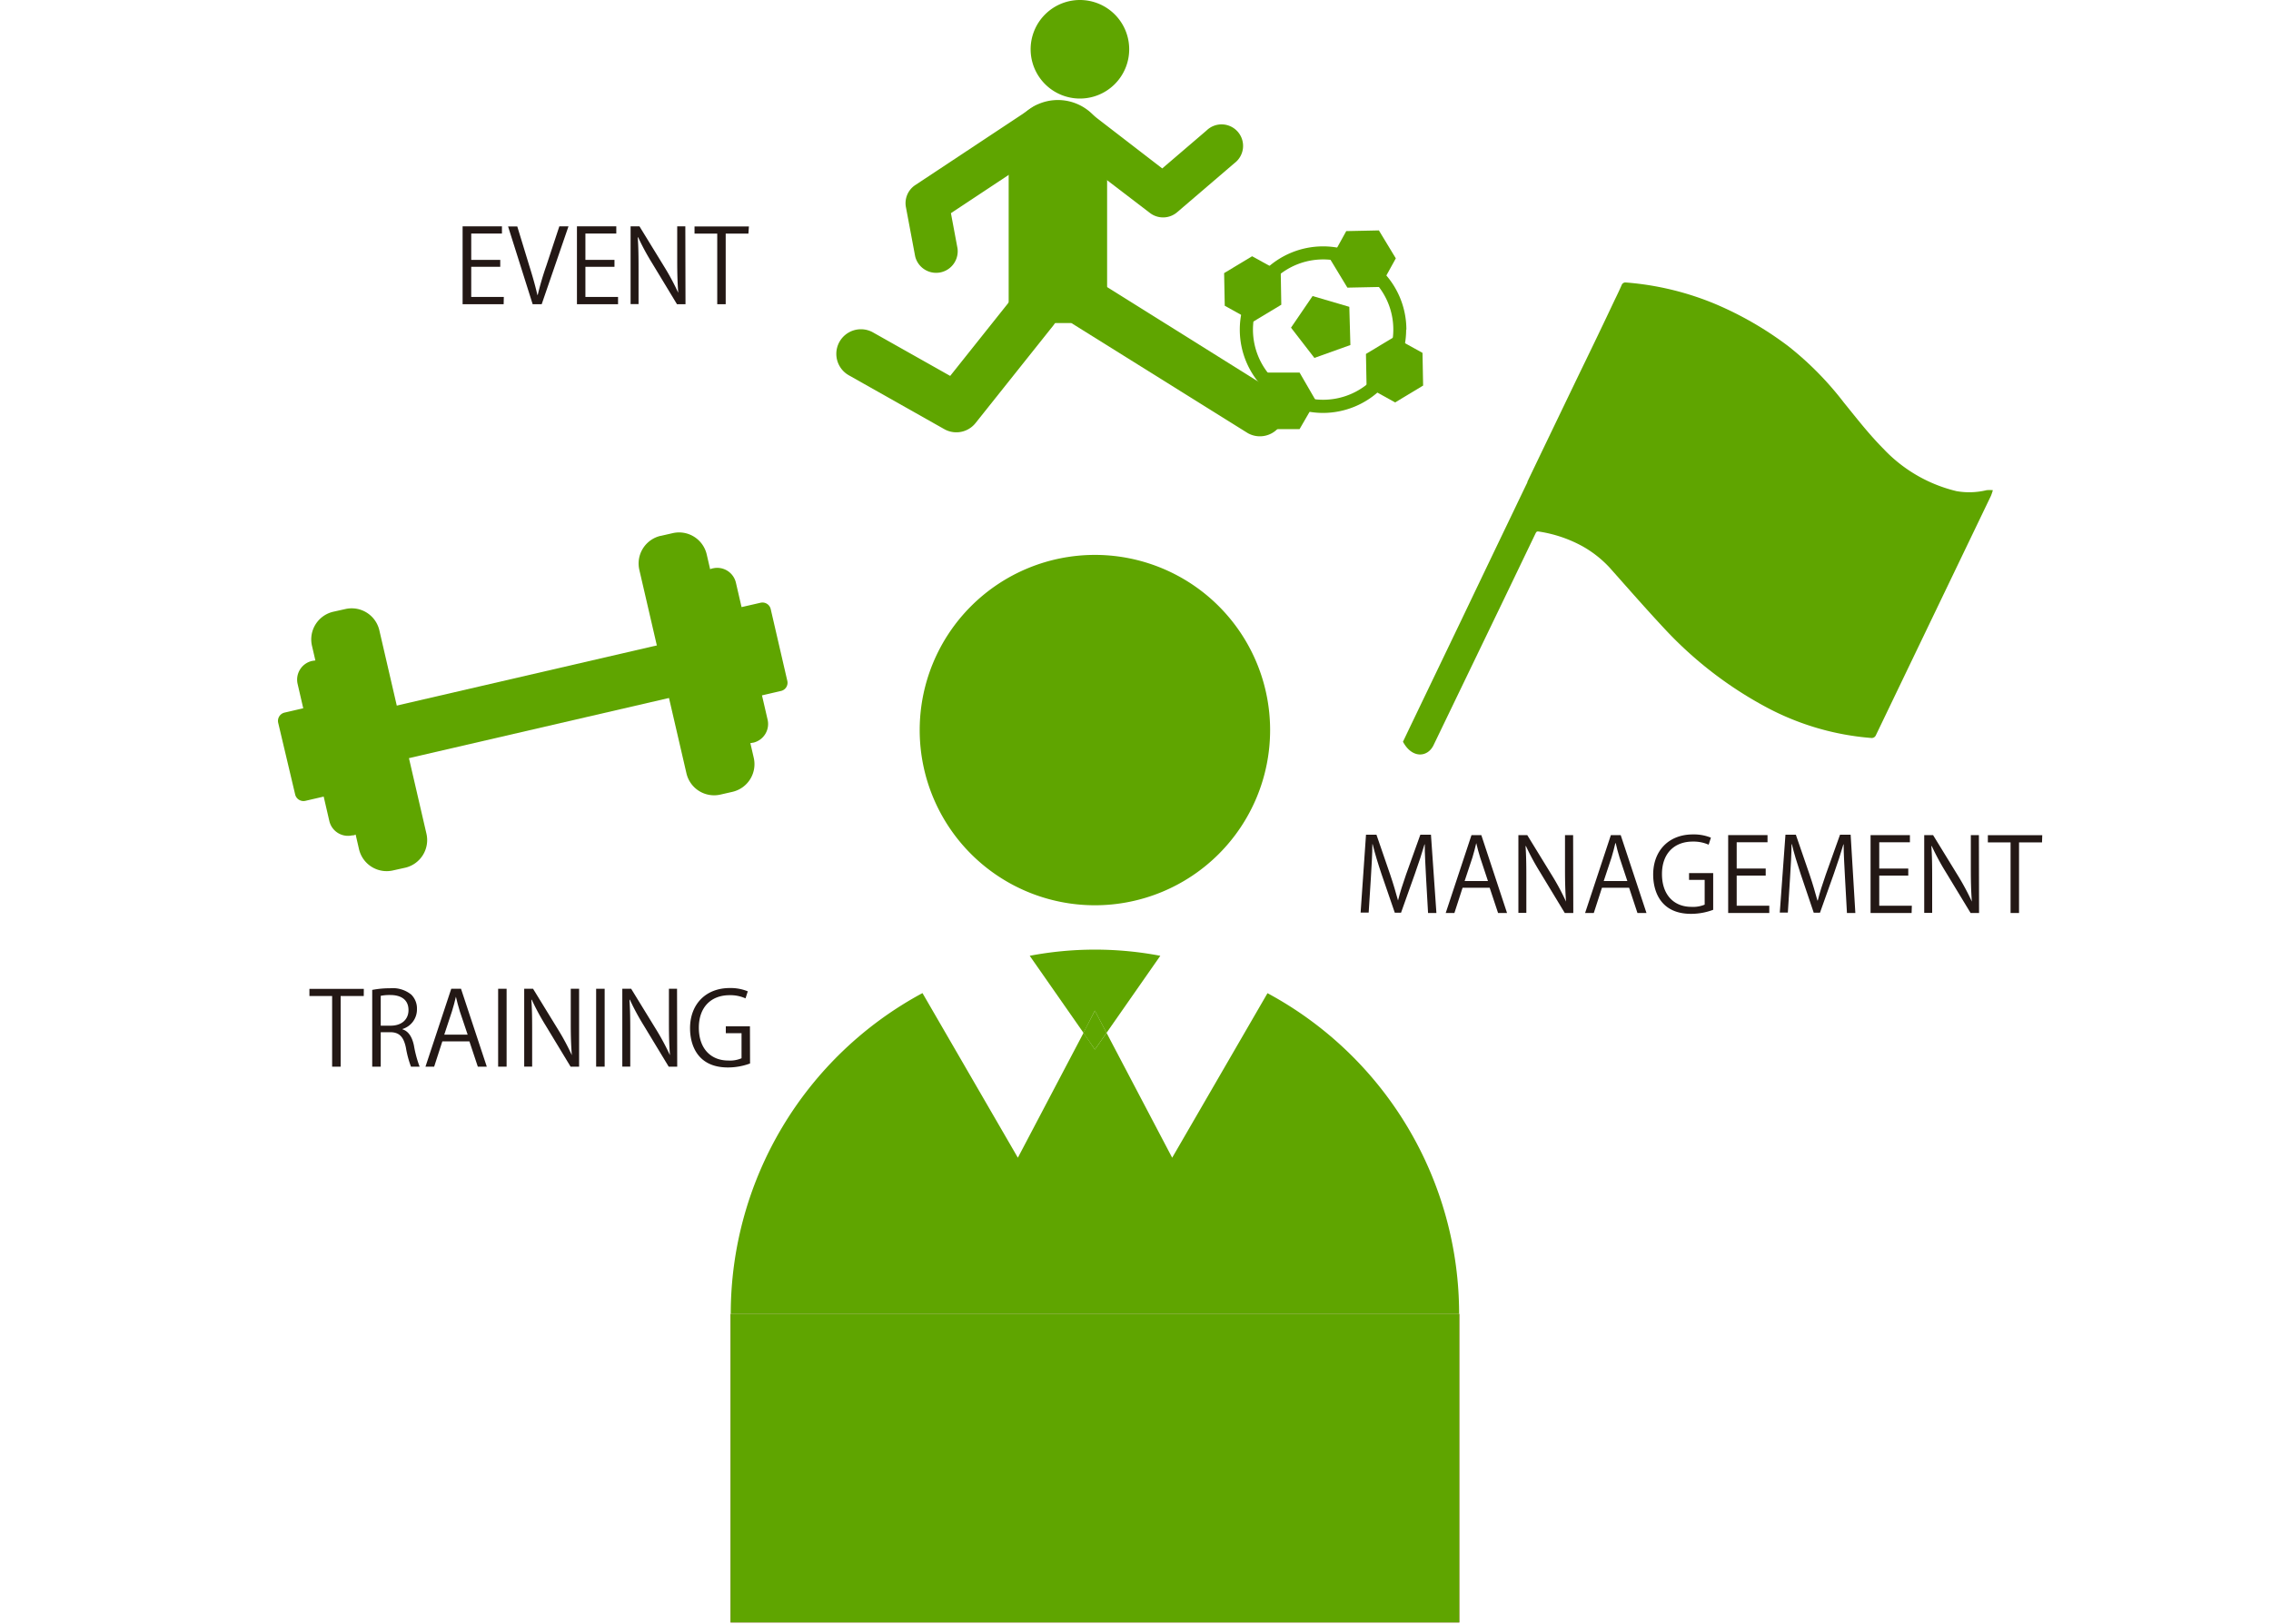
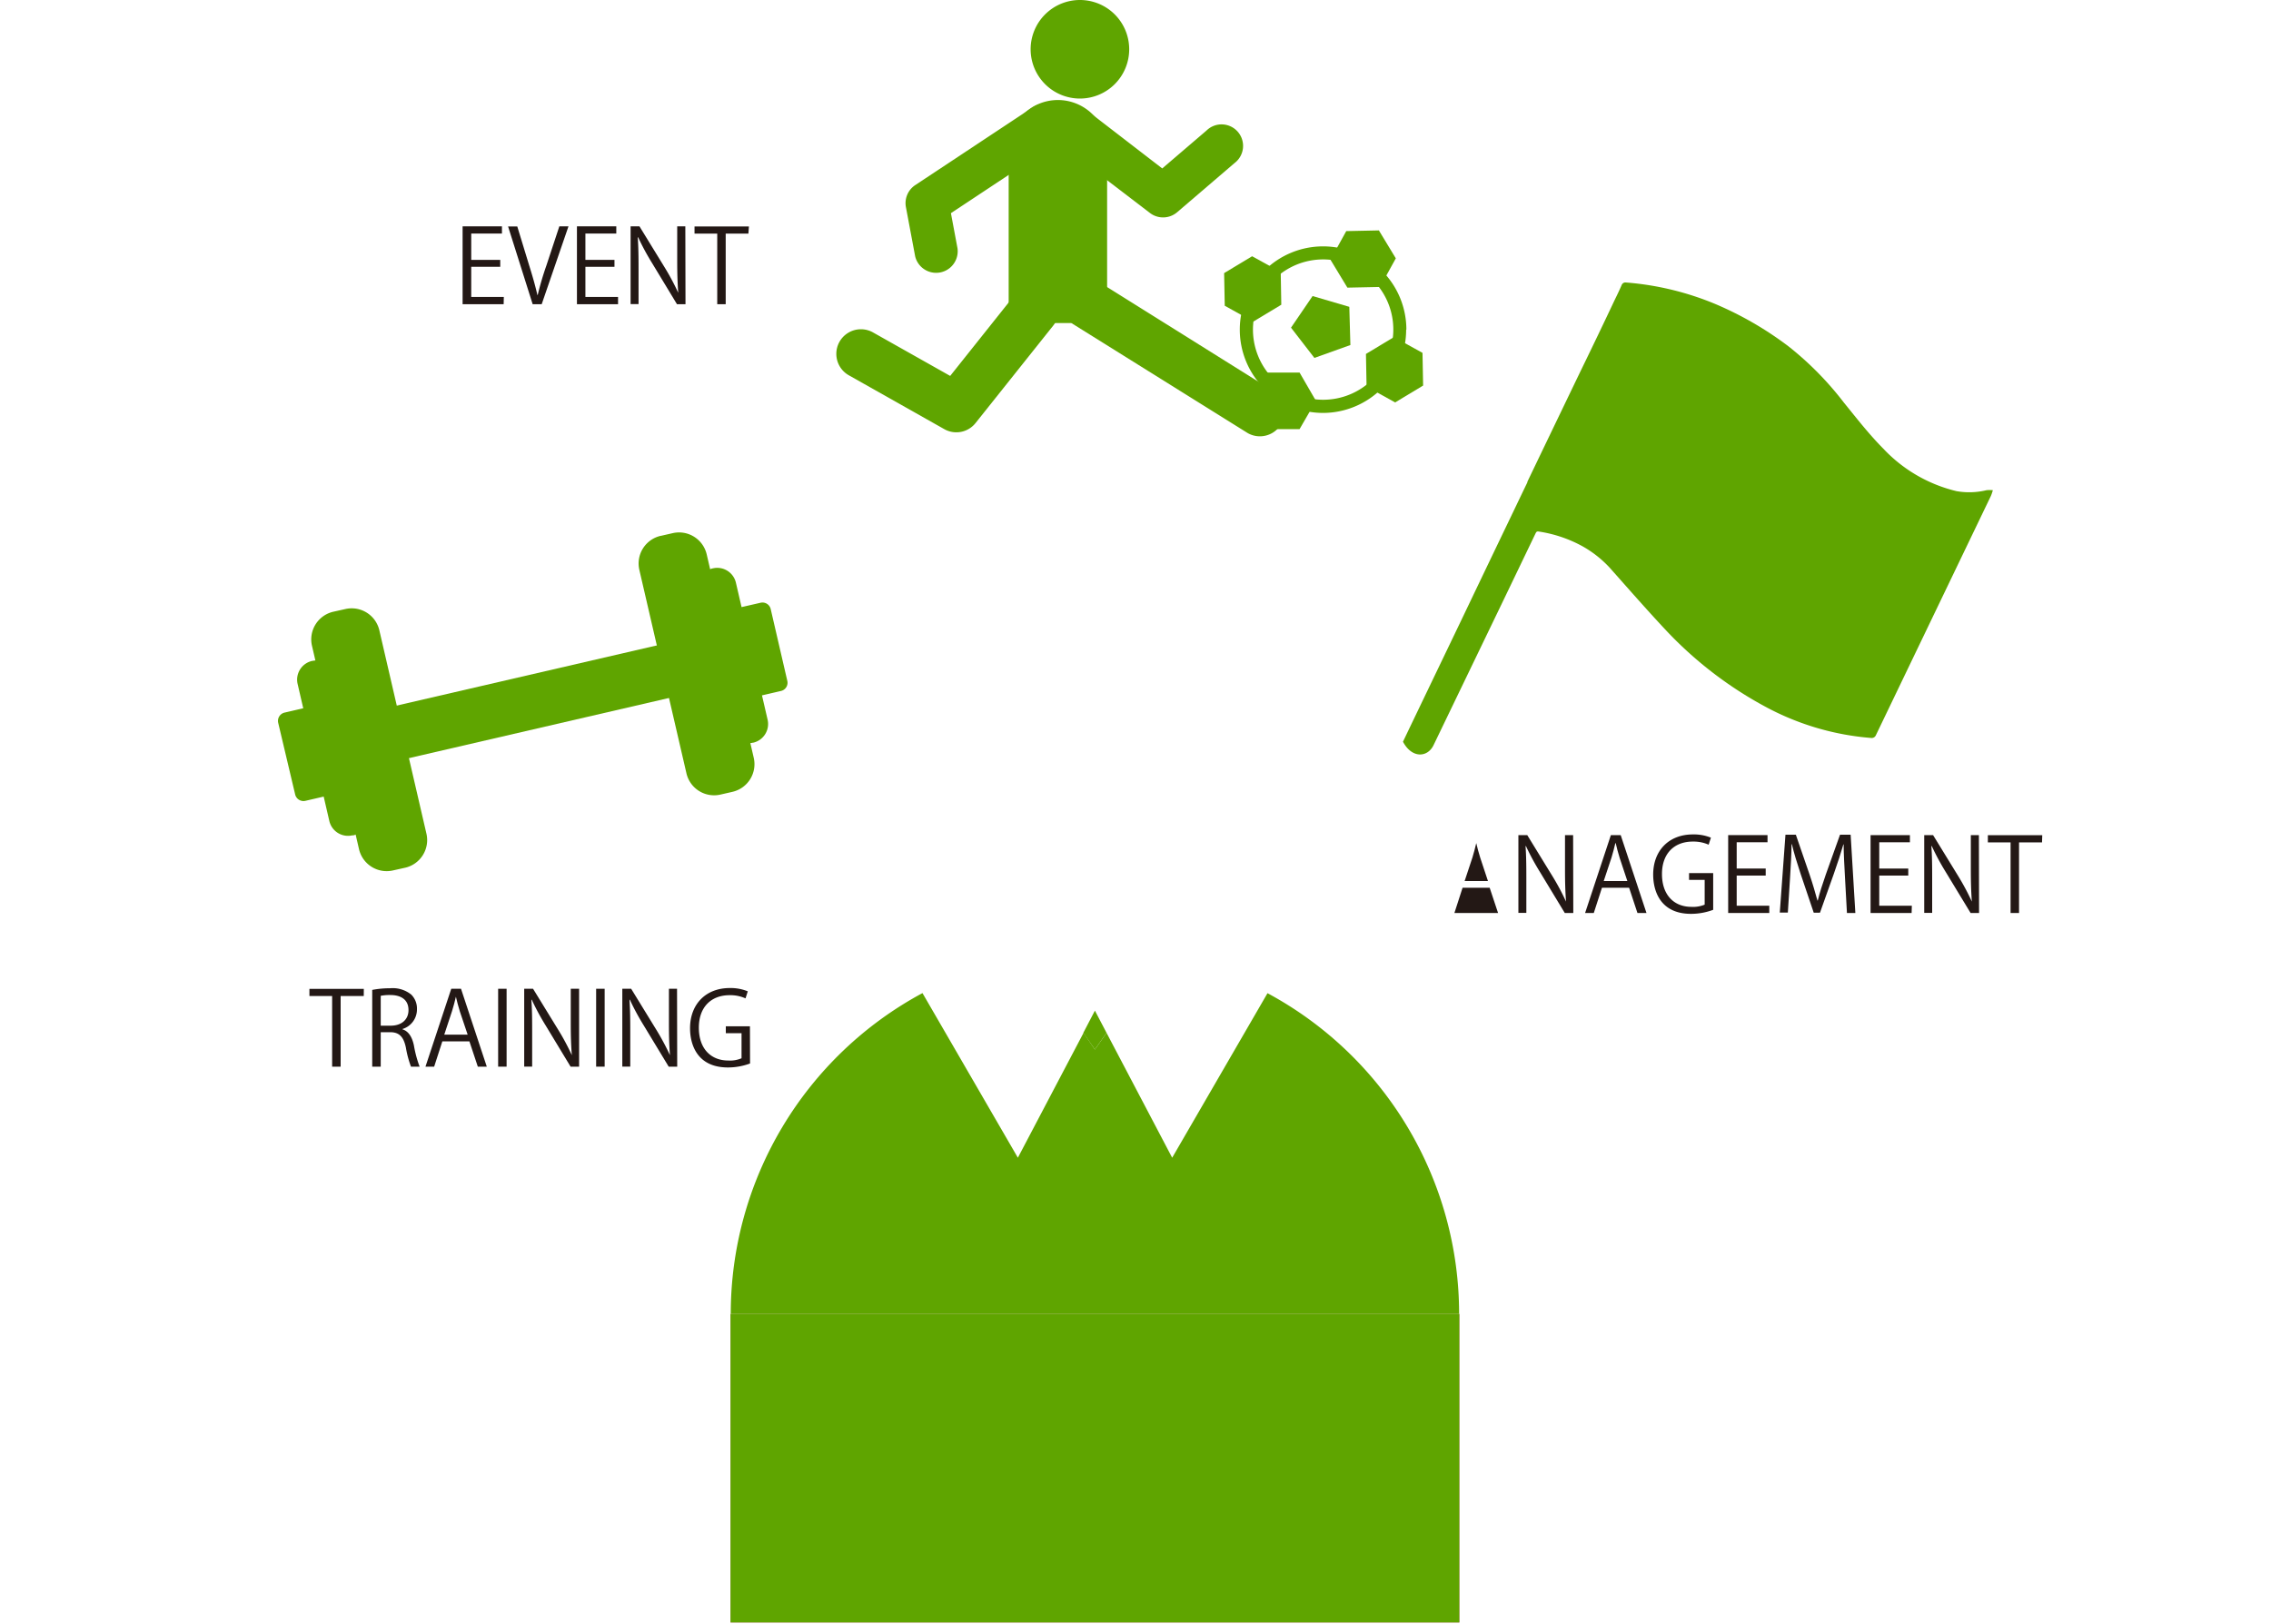
<svg xmlns="http://www.w3.org/2000/svg" width="400" height="286.09" viewBox="0 0 400 286.09">
  <defs>
    <style>
      .cls-1 {
        fill: #5fa500;
      }

      .cls-2 {
        fill: none;
      }

      .cls-3 {
        fill: #d96497;
      }

      .cls-4 {
        fill: #231815;
      }
    </style>
  </defs>
  <title>スポーツキャリアコースの学び</title>
  <g id="レイヤー_2" data-name="レイヤー 2">
    <g id="レイヤー_1-2" data-name="レイヤー 1">
      <path class="cls-1" d="M198.89,8.67A8.68,8.68,0,1,1,190.21,0a8.68,8.68,0,0,1,8.68,8.67" />
      <path class="cls-1" d="M168.65,43.75l-1.16-6.2,18.77-12.43a3.8,3.8,0,0,0-4.19-6.33L161.2,32.61a3.81,3.81,0,0,0-1.64,3.86l1.63,8.68a3.8,3.8,0,0,0,7.46-1.4" />
      <path class="cls-1" d="M187.55,26.05l15,11.47a3.81,3.81,0,0,0,4.78-.13l10.12-8.67A3.79,3.79,0,1,0,212.5,23l-7.79,6.67L192.16,20a3.8,3.8,0,1,0-4.61,6" />
      <path class="cls-1" d="M178.75,51.92l-11.39,14.3-13.59-7.66a4.33,4.33,0,1,0-4.26,7.55l16.8,9.48a4.32,4.32,0,0,0,5.52-1.07l13.7-17.19a4.33,4.33,0,1,0-6.78-5.4" />
      <path class="cls-1" d="M188.85,57,219.78,76.3a4.34,4.34,0,0,0,4.6-7.35L193.45,49.6a4.34,4.34,0,1,0-4.6,7.35" />
      <path class="cls-1" d="M186.33,17.62a8.67,8.67,0,0,0-8.67,8.67V56.91H195V26.29a8.67,8.67,0,0,0-8.67-8.67" />
      <polyline class="cls-1" points="223.15 75.59 220.27 70.61 223.15 65.63 228.9 65.63 231.78 70.61 228.9 75.59 223.15 75.59" />
      <polyline class="cls-1" points="242.87 40.59 237.12 40.71 234.34 45.75 237.32 50.67 243.07 50.55 245.85 45.51 242.87 40.59" />
      <polyline class="cls-1" points="240.59 62.35 245.52 59.38 250.55 62.16 250.66 67.92 245.73 70.89 240.7 68.1 240.59 62.35" />
      <polyline class="cls-1" points="215.61 48.11 220.54 45.14 225.58 47.92 225.68 53.68 220.75 56.65 215.72 53.86 215.61 48.11" />
      <path class="cls-2" d="M246.25,58.07a13.52,13.52,0,1,1-13.52-13.52,13.52,13.52,0,0,1,13.52,13.52" />
      <path class="cls-1" d="M246.25,58.07h-.64A12.89,12.89,0,1,1,241.83,49a12.8,12.8,0,0,1,3.78,9.11h1.28a14.17,14.17,0,1,0-14.16,14.16,14.16,14.16,0,0,0,14.16-14.16h-.64" />
      <path class="cls-1" d="M246.56,58.07h-1.15a12.36,12.36,0,1,1-3.62-8.75,12.3,12.3,0,0,1,3.62,8.75h2.3A14.67,14.67,0,1,0,233,72.74a14.67,14.67,0,0,0,14.67-14.67h-1.15" />
      <polyline class="cls-1" points="231.51 63.05 227.39 57.72 231.19 52.15 237.66 54.05 237.85 60.78 231.51 63.05" />
      <polyline class="cls-3" points="191.32 231.47 128.67 231.47 128.67 285.81 257.04 285.81 257.04 231.47 191.32 231.47" />
      <polyline class="cls-1" points="191.32 231.47 128.67 231.47 128.67 285.81 257.04 285.81 257.04 231.47 191.32 231.47" />
-       <path class="cls-1" d="M223.71,128.62a30.86,30.86,0,1,1-30.86-30.87,30.86,30.86,0,0,1,30.86,30.87" />
      <path class="cls-1" d="M223.26,174.94l-16.8,29-11.56-22-2.05,2.94-2-2.94-11.57,22-16.8-29a64.17,64.17,0,0,0-33.77,56.53H257a64.16,64.16,0,0,0-33.78-56.53" />
-       <path class="cls-1" d="M194.9,181.94l9.47-13.57a61.37,61.37,0,0,0-23,0l9.47,13.57,2-3.91,2.05,3.91" />
      <polyline class="cls-1" points="194.9 181.94 192.85 178.03 190.81 181.94 192.85 184.88 194.9 181.94" />
      <path class="cls-1" d="M269,84.91q4.75-9.9,9.51-19.78,3-6.16,5.91-12.33c.42-.86.84-1.73,1.22-2.61a.7.7,0,0,1,.71-.43,51.12,51.12,0,0,1,15.91,3.85A60.29,60.29,0,0,1,315,61a56.05,56.05,0,0,1,9.78,9.93c2.24,2.76,4.42,5.57,6.93,8.1a26,26,0,0,0,12.9,7.49,12.94,12.94,0,0,0,5.29-.17,5.88,5.88,0,0,1,1.11,0,8.9,8.9,0,0,1-.34,1l-20.28,42.2a.79.79,0,0,1-.79.45,47,47,0,0,1-18.25-5.29,68.68,68.68,0,0,1-18.13-13.91c-3.32-3.55-6.52-7.22-9.75-10.85a19.61,19.61,0,0,0-4.65-3.67A23.12,23.12,0,0,0,271,93.63c-.34-.06-.43.12-.55.36l-5.55,11.55L252.5,131.26c-1.06,2.2-3.8,2.38-5.39-.6,1.88-3.94,8.37-17.44,10.26-21.38q4.63-9.69,9.28-19.37,1.19-2.49,2.4-5l-.05,0" />
      <g>
        <path class="cls-1" d="M71.34,152.86l-2.11.47a5,5,0,0,1-6-3.76l-8.28-35.81a5,5,0,0,1,3.76-6l2.11-.47a5,5,0,0,1,6,3.76l8.29,35.81a5,5,0,0,1-3.76,6" />
        <path class="cls-1" d="M62.15,147.13h0A3.38,3.38,0,0,1,58,144.6l-5.58-24.12A3.38,3.38,0,0,1,55,116.42h.06A3.39,3.39,0,0,1,59.11,119l5.58,24.12a3.39,3.39,0,0,1-2.54,4.06" />
        <path class="cls-1" d="M57.64,140.18l-3.88.9A1.51,1.51,0,0,1,52,140L49,127.33a1.5,1.5,0,0,1,1.12-1.8l3.88-.9a1.51,1.51,0,0,1,1.8,1.12l2.92,12.63a1.49,1.49,0,0,1-1.12,1.8" />
        <path class="cls-1" d="M116.37,94.4l2.11-.48a5,5,0,0,1,6,3.76l8.28,35.81a5,5,0,0,1-3.76,6l-2.1.48a5,5,0,0,1-6-3.77l-8.29-35.81a5,5,0,0,1,3.76-6" />
        <path class="cls-1" d="M125.56,100.12h0a3.38,3.38,0,0,1,4.06,2.53l5.58,24.12a3.38,3.38,0,0,1-2.53,4.06h-.06a3.38,3.38,0,0,1-4.06-2.53L123,104.18a3.39,3.39,0,0,1,2.54-4.06" />
        <path class="cls-1" d="M130.07,107.07l3.88-.89a1.49,1.49,0,0,1,1.8,1.12l2.92,12.63a1.48,1.48,0,0,1-1.12,1.79l-3.88.9a1.49,1.49,0,0,1-1.8-1.12L129,108.87a1.49,1.49,0,0,1,1.12-1.8" />
        <polyline class="cls-1" points="126.97 120.84 63.56 135.51 61.42 126.25 124.83 111.58 126.97 120.84" />
      </g>
-       <rect class="cls-2" width="400" height="286.09" />
      <g>
-         <path class="cls-4" d="M253,160.83h-1.47l-.35-6.17c-.1-2-.25-4.51-.23-5.91h-.05c-.45,1.55-1,3.24-1.68,5.15l-2.45,6.88h-1.1L243.34,154c-.67-2-1.19-3.71-1.57-5.29h-.05c0,1.67-.15,3.94-.27,6.05l-.38,6h-1.42l.95-13.72h1.84l2.41,7c.58,1.71,1,3.17,1.39,4.59h0c.34-1.39.81-2.83,1.42-4.59l2.51-7h1.87Z" />
-         <path class="cls-4" d="M265.44,160.83h-1.58l-1.48-4.45h-4.77l-1.44,4.45h-1.53l4.54-13.72h1.73Zm-3.36-5.63-1.35-4.07c-.29-.94-.53-1.8-.71-2.61h0c-.18.82-.43,1.69-.68,2.55l-1.37,4.13Z" />
+         <path class="cls-4" d="M265.44,160.83h-1.58l-1.48-4.45h-4.77l-1.44,4.45h-1.53h1.73Zm-3.36-5.63-1.35-4.07c-.29-.94-.53-1.8-.71-2.61h0c-.18.82-.43,1.69-.68,2.55l-1.37,4.13Z" />
        <path class="cls-4" d="M277.11,160.83h-1.5l-4.37-7.22a42.77,42.77,0,0,1-2.47-4.57l-.07,0c.12,1.74.14,3.35.14,5.72v6.05h-1.4V147.11H269l4.43,7.22a41.14,41.14,0,0,1,2.4,4.49l0,0c-.14-1.91-.18-3.55-.18-5.71v-6h1.43Z" />
        <path class="cls-4" d="M290,160.83h-1.59l-1.47-4.45h-4.78l-1.44,4.45h-1.53l4.54-13.72h1.73Zm-3.37-5.63-1.35-4.07c-.29-.94-.52-1.8-.7-2.61h-.06c-.18.82-.43,1.69-.68,2.55l-1.37,4.13Z" />
        <path class="cls-4" d="M301.75,160.27a11.14,11.14,0,0,1-3.91.71c-5.38,0-6.66-4-6.66-6.92,0-4.18,2.72-7.07,7-7.07a8,8,0,0,1,3.17.57l-.4,1.24a6.54,6.54,0,0,0-2.8-.55c-3.24,0-5.42,2.08-5.42,5.72s2.07,5.78,5.2,5.78a5.32,5.32,0,0,0,2.32-.39V155H297.5v-1.2h4.25Z" />
        <path class="cls-4" d="M311.63,160.83h-7.24V147.11h6.93v1.26h-5.43V153H311v1.24h-5.11v5.31h5.74Z" />
        <path class="cls-4" d="M326.79,160.83h-1.48l-.34-6.17c-.11-2-.25-4.51-.24-5.91h-.05c-.45,1.55-1,3.24-1.67,5.15l-2.45,6.88h-1.1L317.17,154c-.66-2-1.19-3.71-1.56-5.29h-.06c0,1.67-.14,3.94-.27,6.05l-.38,6h-1.42l1-13.72h1.83l2.41,7c.58,1.71,1,3.17,1.39,4.59h.06c.34-1.39.81-2.83,1.42-4.59l2.5-7h1.87Z" />
        <path class="cls-4" d="M336.7,160.83h-7.23V147.11h6.93v1.26H331V153h5.11v1.24H331v5.31h5.74Z" />
        <path class="cls-4" d="M348.58,160.83h-1.49l-4.38-7.22a42.65,42.65,0,0,1-2.46-4.57l-.07,0c.12,1.74.14,3.35.14,5.72v6.05h-1.4V147.11h1.56l4.43,7.22a42.94,42.94,0,0,1,2.4,4.49l0,0c-.14-1.91-.18-3.55-.18-5.71v-6h1.42Z" />
        <path class="cls-4" d="M359.67,148.39h-4.05v12.44h-1.49V148.39h-4v-1.26h9.58Z" />
      </g>
      <g>
        <path class="cls-4" d="M64.07,175.46H60V187.9h-1.5V175.46h-4V174.2h9.58Z" />
        <path class="cls-4" d="M70.91,181.33c1.06.34,1.69,1.37,2,2.86a20.12,20.12,0,0,0,1,3.71H72.39a17.6,17.6,0,0,1-.89-3.31c-.39-1.91-1.15-2.76-2.77-2.76H67.06v6.07h-1.5V174.38a16.32,16.32,0,0,1,3.12-.29,5.2,5.2,0,0,1,3.76,1.12,3.44,3.44,0,0,1,1,2.55,3.6,3.6,0,0,1-2.56,3.51Zm-2.09-.65c1.91,0,3.13-1.08,3.13-2.74,0-2-1.53-2.66-3.2-2.66a8.17,8.17,0,0,0-1.69.14v5.26Z" />
        <path class="cls-4" d="M85.74,187.9H84.16l-1.48-4.45H77.91l-1.44,4.45H74.94l4.54-13.72H81.2Zm-3.37-5.64L81,178.19c-.28-.93-.52-1.8-.7-2.61h0c-.18.83-.43,1.7-.69,2.56l-1.36,4.12Z" />
        <path class="cls-4" d="M87.74,174.18h1.49V187.9H87.74Z" />
        <path class="cls-4" d="M102,187.9h-1.5l-4.37-7.22a42.77,42.77,0,0,1-2.47-4.57h-.07c.13,1.75.14,3.35.14,5.73v6.05h-1.4V174.18h1.56l4.43,7.22a42,42,0,0,1,2.4,4.48l0,0c-.15-1.9-.19-3.54-.19-5.7v-6H102Z" />
        <path class="cls-4" d="M105,174.18h1.5V187.9H105Z" />
        <path class="cls-4" d="M119.28,187.9h-1.5l-4.37-7.22a42.77,42.77,0,0,1-2.47-4.57h-.07c.12,1.75.14,3.35.14,5.73v6.05h-1.4V174.18h1.56l4.43,7.22a43.89,43.89,0,0,1,2.4,4.48l0,0c-.14-1.9-.18-3.54-.18-5.7v-6h1.43Z" />
        <path class="cls-4" d="M132.11,187.34a11.18,11.18,0,0,1-3.91.7c-5.38,0-6.66-4-6.66-6.91,0-4.18,2.72-7.08,7-7.08a8,8,0,0,1,3.17.58l-.4,1.24a6.52,6.52,0,0,0-2.8-.56c-3.25,0-5.42,2.09-5.42,5.73s2.07,5.78,5.2,5.78a5.14,5.14,0,0,0,2.32-.4V182h-2.77v-1.21h4.25Z" />
      </g>
      <g>
        <path class="cls-4" d="M88.71,53.59H81.48V39.87h6.93v1.27H83v4.64h5.11V47H83v5.31h5.74Z" />
        <path class="cls-4" d="M100.13,39.87,95.41,53.59H93.82l-4.33-13.7h1.62l2.1,6.88c.58,1.86,1.08,3.58,1.44,5.19h.06a52.42,52.42,0,0,1,1.53-5.19l2.28-6.9Z" />
        <path class="cls-4" d="M108.86,53.59h-7.24V39.87h6.93v1.27h-5.44v4.64h5.12V47h-5.12v5.31h5.75Z" />
        <path class="cls-4" d="M120.74,53.59h-1.5l-4.37-7.22a42.77,42.77,0,0,1-2.47-4.57l-.07,0c.12,1.75.14,3.35.14,5.72v6.05h-1.4V39.87h1.56l4.43,7.22a42.07,42.07,0,0,1,2.4,4.49l0,0c-.14-1.91-.18-3.55-.18-5.71v-6h1.43Z" />
        <path class="cls-4" d="M131.82,41.15h-4V53.59h-1.49V41.15h-4V39.89h9.58Z" />
      </g>
    </g>
  </g>
</svg>